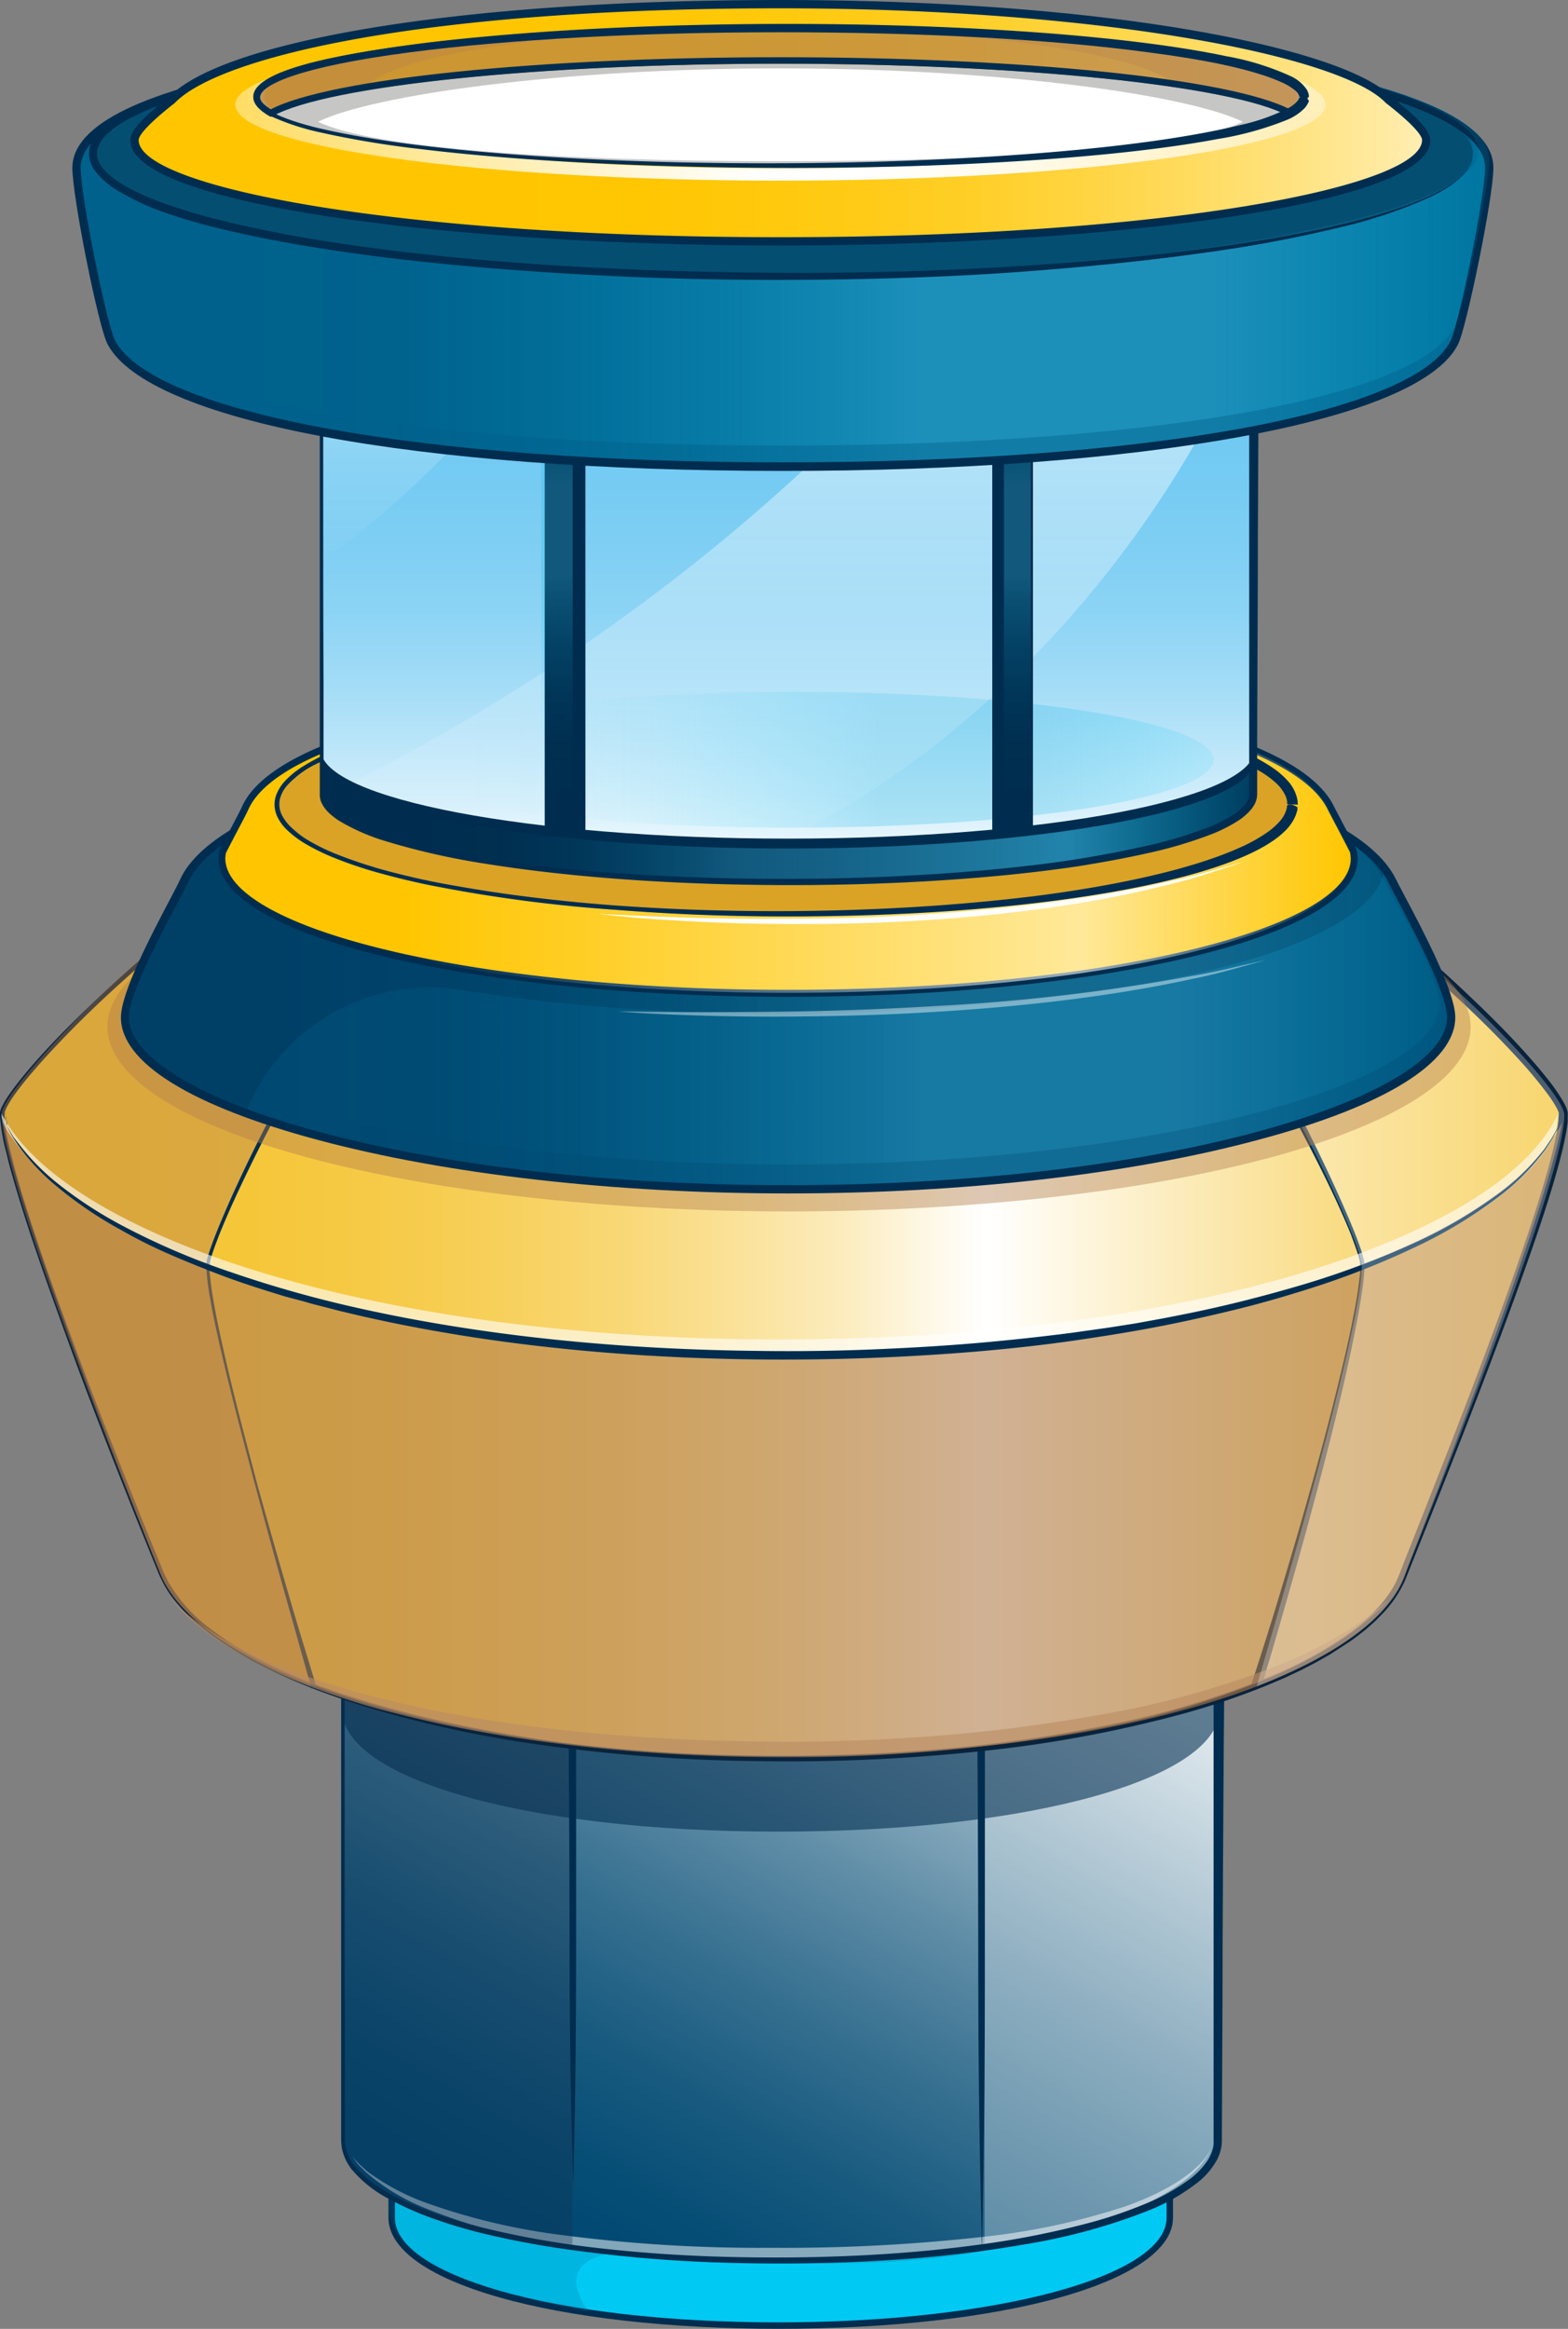
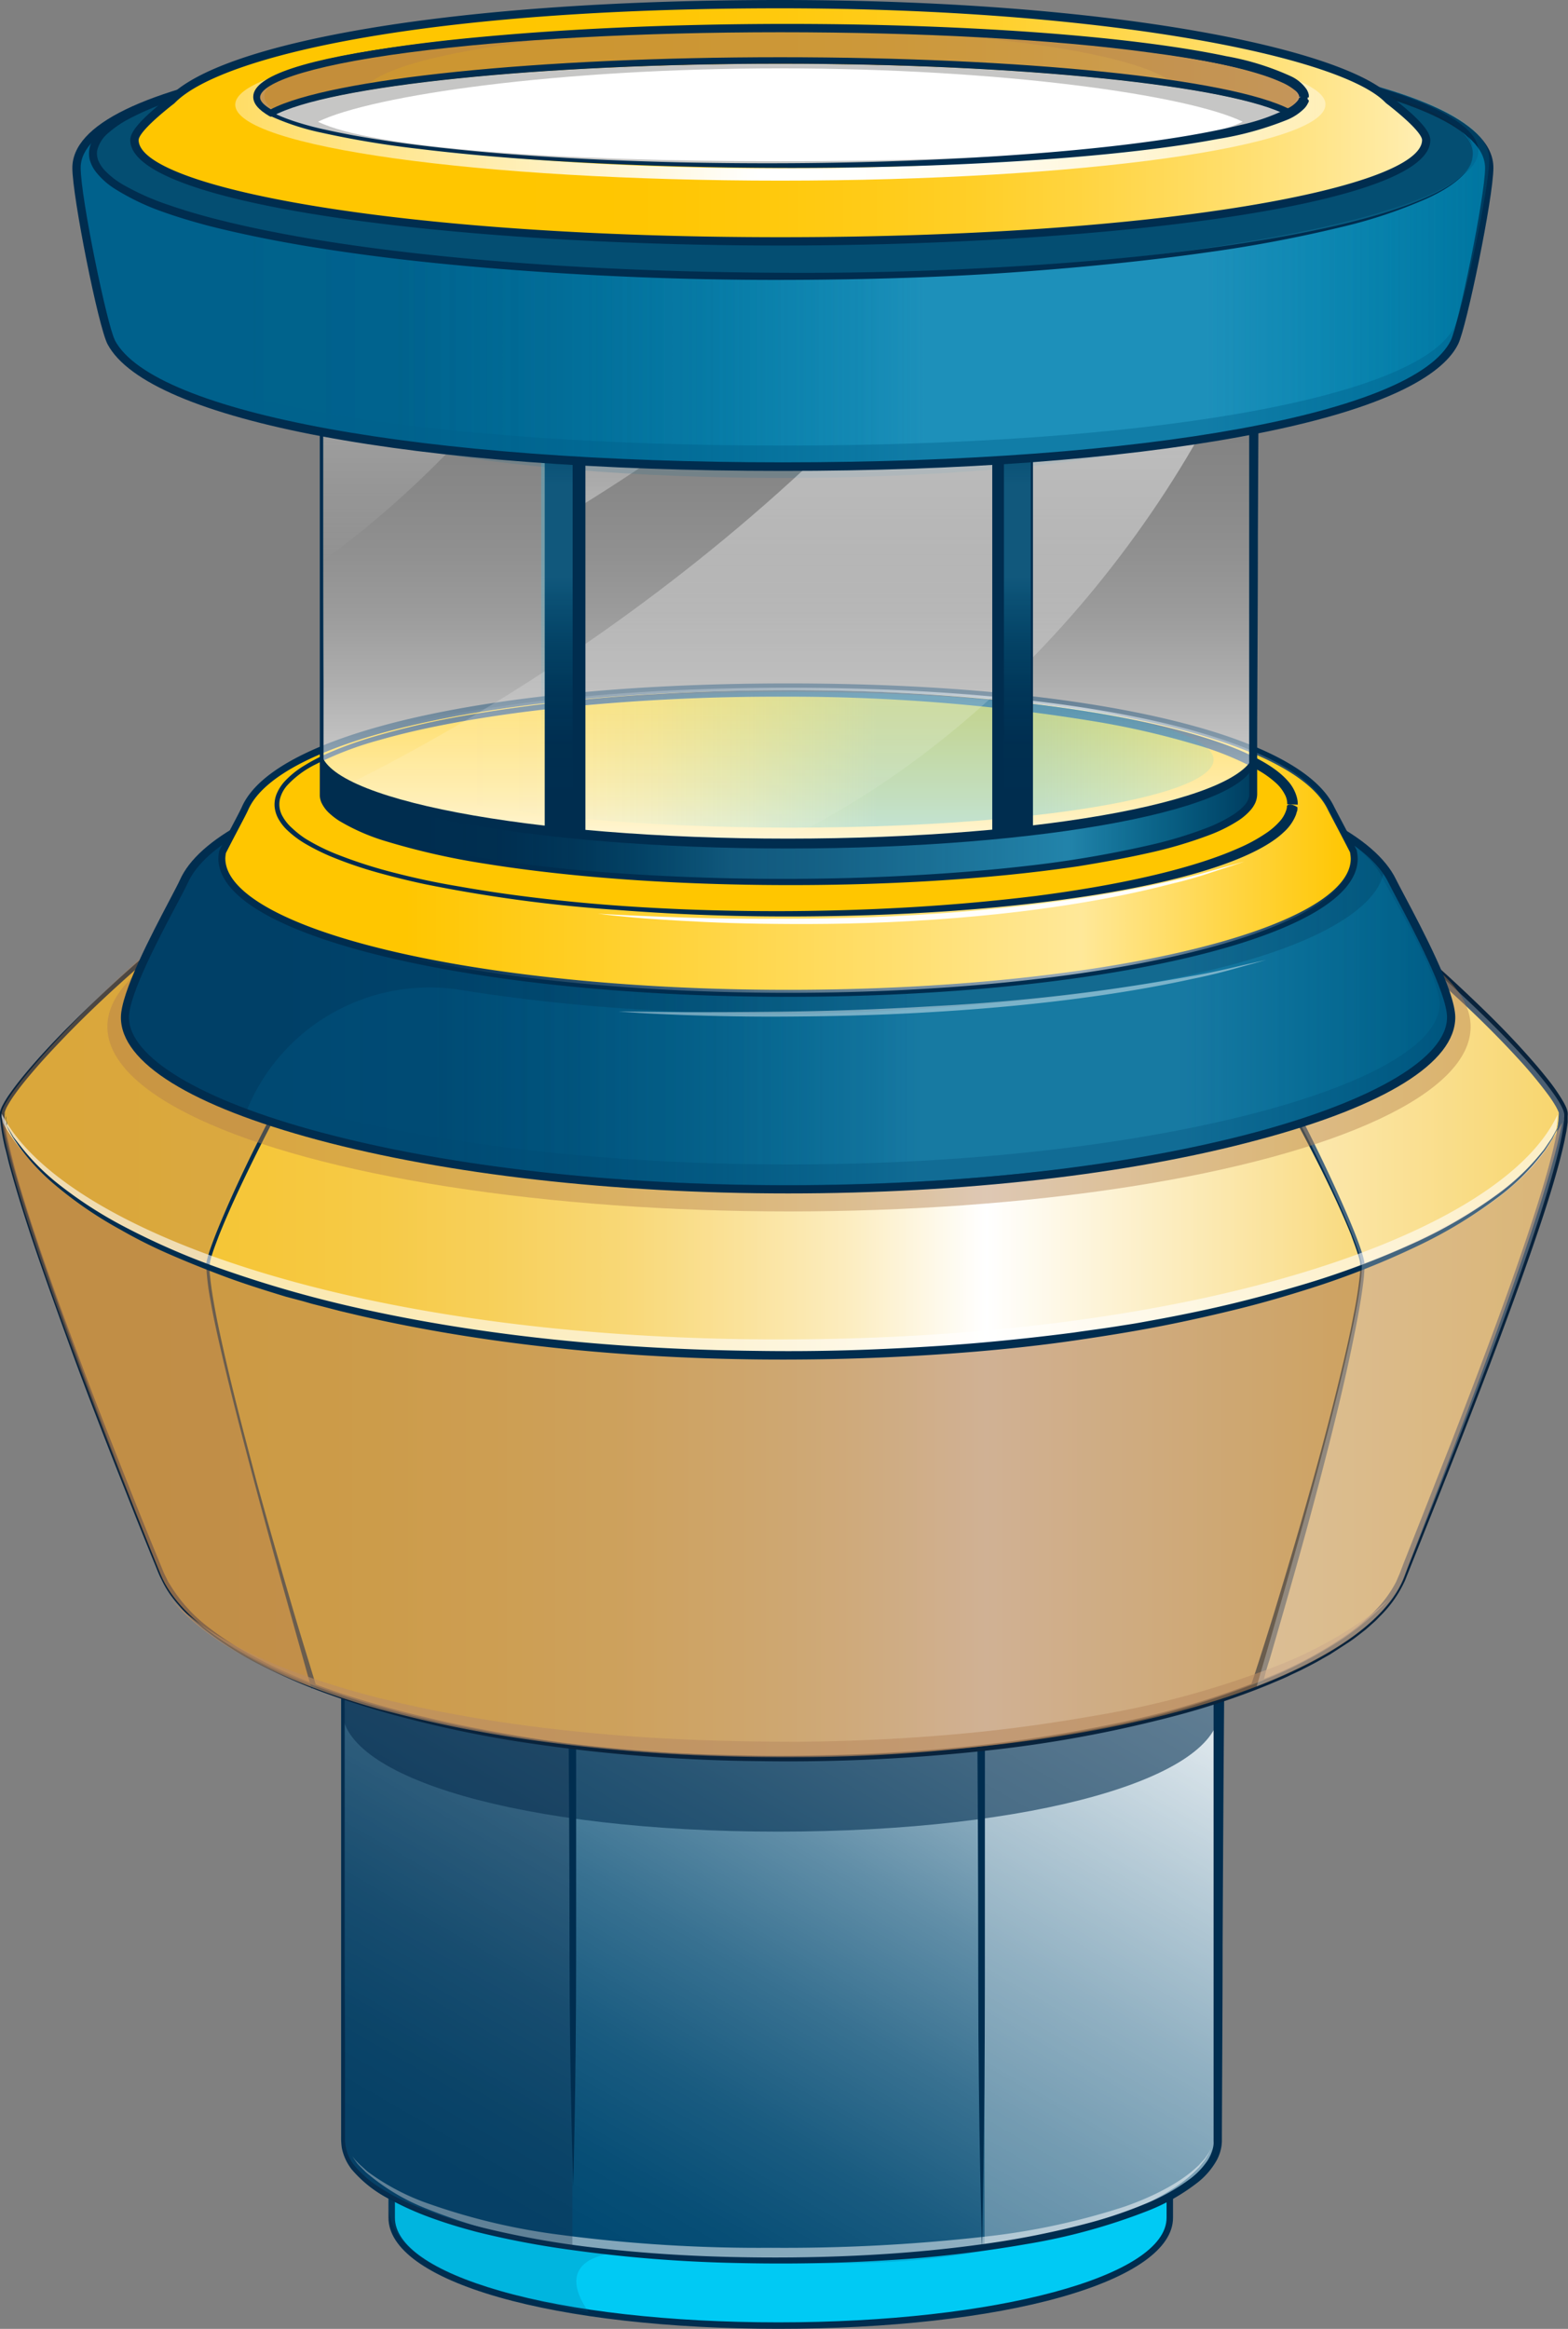
<svg xmlns="http://www.w3.org/2000/svg" xmlns:xlink="http://www.w3.org/1999/xlink" viewBox="0 0 243.15 361.01" preserveAspectRatio="xMidYMid meet">
  <rect x="0" y="0" width="243.15" height="361.01" fill="#808080" stroke="none" />
  <defs>
    <linearGradient id="Unbenannter_Verlauf_7" data-name="Unbenannter Verlauf 7" x1="121.4" y1="23.11" x2="121.4" y2="79.49" gradientUnits="userSpaceOnUse">
      <stop offset="0.41" stop-color="#fff" stop-opacity="0" />
      <stop offset="0.51" stop-color="#fff" stop-opacity="0.15" />
      <stop offset="0.74" stop-color="#fff" stop-opacity="0.53" />
      <stop offset="1" stop-color="#fff" />
    </linearGradient>
    <linearGradient id="Unbenannter_Verlauf_36" data-name="Unbenannter Verlauf 36" x1="85.37" y1="355.08" x2="156.71" y2="231.51" gradientUnits="userSpaceOnUse">
      <stop offset="0.06" stop-color="#fff" stop-opacity="0" />
      <stop offset="0.15" stop-color="#fff" stop-opacity="0.03" />
      <stop offset="0.27" stop-color="#fff" stop-opacity="0.1" />
      <stop offset="0.41" stop-color="#fff" stop-opacity="0.22" />
      <stop offset="0.56" stop-color="#fff" stop-opacity="0.38" />
      <stop offset="0.73" stop-color="#fff" stop-opacity="0.6" />
      <stop offset="0.91" stop-color="#fff" stop-opacity="0.85" />
      <stop offset="1" stop-color="#fff" />
    </linearGradient>
    <linearGradient id="Unbenannter_Verlauf_33" data-name="Unbenannter Verlauf 33" x1="0.24" y1="205.76" x2="242.56" y2="205.76" gradientUnits="userSpaceOnUse">
      <stop offset="0" stop-color="#fff" stop-opacity="0" />
      <stop offset="0.09" stop-color="#fff" stop-opacity="0.01" />
      <stop offset="0.17" stop-color="#fff" stop-opacity="0.06" />
      <stop offset="0.25" stop-color="#fff" stop-opacity="0.13" />
      <stop offset="0.32" stop-color="#fff" stop-opacity="0.22" />
      <stop offset="0.4" stop-color="#fff" stop-opacity="0.35" />
      <stop offset="0.47" stop-color="#fff" stop-opacity="0.51" />
      <stop offset="0.54" stop-color="#fff" stop-opacity="0.69" />
      <stop offset="0.6" stop-color="#fff" stop-opacity="0.9" />
      <stop offset="0.63" stop-color="#fff" />
      <stop offset="1" stop-color="#fff" stop-opacity="0.04" />
    </linearGradient>
    <linearGradient id="Unbenannter_Verlauf_3" data-name="Unbenannter Verlauf 3" x1="19.39" y1="148.97" x2="225.04" y2="148.97" gradientUnits="userSpaceOnUse">
      <stop offset="0.1" stop-color="#00caf4" stop-opacity="0" />
      <stop offset="0.23" stop-color="#03c9f3" stop-opacity="0.01" />
      <stop offset="0.34" stop-color="#0cc7f1" stop-opacity="0.06" />
      <stop offset="0.45" stop-color="#1ac4ee" stop-opacity="0.14" />
      <stop offset="0.56" stop-color="#2fbfe9" stop-opacity="0.25" />
      <stop offset="0.6" stop-color="#39bde7" stop-opacity="0.3" />
      <stop offset="0.8" stop-color="#39bde7" stop-opacity="0.3" />
      <stop offset="1" stop-color="#00caf4" stop-opacity="0.1" />
    </linearGradient>
    <linearGradient id="Unbenannter_Verlauf_3-2" x1="21.22" y1="147.75" x2="223.21" y2="147.75" xlink:href="#Unbenannter_Verlauf_3" />
    <linearGradient id="Unbenannter_Verlauf_29" data-name="Unbenannter Verlauf 29" x1="34.86" y1="130.26" x2="209.57" y2="130.26" gradientUnits="userSpaceOnUse">
      <stop offset="0.16" stop-color="#fff" stop-opacity="0" />
      <stop offset="0.32" stop-color="#fff" stop-opacity="0.15" />
      <stop offset="0.69" stop-color="#fff" stop-opacity="0.53" />
      <stop offset="0.76" stop-color="#fff" stop-opacity="0.6" />
      <stop offset="1" stop-color="#fff" stop-opacity="0" />
    </linearGradient>
    <linearGradient id="Unbenannter_Verlauf_8" data-name="Unbenannter Verlauf 8" x1="122.15" y1="18.32" x2="122.15" y2="136.94" gradientUnits="userSpaceOnUse">
      <stop offset="0.28" stop-color="#fff" stop-opacity="0" />
      <stop offset="0.39" stop-color="#fff" stop-opacity="0.01" />
      <stop offset="0.48" stop-color="#fff" stop-opacity="0.06" />
      <stop offset="0.57" stop-color="#fff" stop-opacity="0.13" />
      <stop offset="0.65" stop-color="#fff" stop-opacity="0.22" />
      <stop offset="0.73" stop-color="#fff" stop-opacity="0.35" />
      <stop offset="0.81" stop-color="#fff" stop-opacity="0.51" />
      <stop offset="0.89" stop-color="#fff" stop-opacity="0.69" />
      <stop offset="0.97" stop-color="#fff" stop-opacity="0.9" />
      <stop offset="1" stop-color="#fff" />
    </linearGradient>
    <linearGradient id="Unbenannter_Verlauf_3-3" x1="57.47" y1="117.77" x2="188.2" y2="117.77" xlink:href="#Unbenannter_Verlauf_3" />
    <linearGradient id="Unbenannter_Verlauf_2" data-name="Unbenannter Verlauf 2" x1="122.18" y1="136.55" x2="122.18" y2="21.32" gradientUnits="userSpaceOnUse">
      <stop offset="0" stop-color="#fff" stop-opacity="0" />
      <stop offset="0.17" stop-color="#fff" stop-opacity="0.15" />
      <stop offset="0.55" stop-color="#fff" stop-opacity="0.53" />
      <stop offset="1" stop-color="#fff" />
    </linearGradient>
    <linearGradient id="Unbenannter_Verlauf_2-2" x1="76.58" y1="87.19" x2="76.58" y2="18.78" xlink:href="#Unbenannter_Verlauf_2" />
    <linearGradient id="Unbenannter_Verlauf_3-4" x1="157.76" y1="131.26" x2="157.76" y2="61.22" xlink:href="#Unbenannter_Verlauf_3" />
    <linearGradient id="Unbenannter_Verlauf_3-5" x1="86.36" y1="131.26" x2="86.36" y2="61.22" xlink:href="#Unbenannter_Verlauf_3" />
    <linearGradient id="Unbenannter_Verlauf_4" data-name="Unbenannter Verlauf 4" x1="49.74" y1="127.33" x2="194.55" y2="127.33" gradientUnits="userSpaceOnUse">
      <stop offset="0.1" stop-color="#00caf4" stop-opacity="0" />
      <stop offset="0.19" stop-color="#03c9f3" stop-opacity="0.01" />
      <stop offset="0.27" stop-color="#0cc7f1" stop-opacity="0.06" />
      <stop offset="0.34" stop-color="#1ac4ee" stop-opacity="0.14" />
      <stop offset="0.41" stop-color="#2fbfe9" stop-opacity="0.25" />
      <stop offset="0.44" stop-color="#39bde7" stop-opacity="0.3" />
      <stop offset="0.55" stop-color="#39bde7" stop-opacity="0.37" />
      <stop offset="0.75" stop-color="#39bde7" stop-opacity="0.55" />
      <stop offset="0.8" stop-color="#39bde7" stop-opacity="0.6" />
      <stop offset="1" stop-color="#00caf4" stop-opacity="0.1" />
    </linearGradient>
    <linearGradient id="Unbenannter_Verlauf_3-6" x1="11.87" y1="41.82" x2="230.94" y2="41.82" xlink:href="#Unbenannter_Verlauf_3" />
    <linearGradient id="Unbenannter_Verlauf_3-7" x1="11.87" y1="39.91" x2="230.94" y2="39.91" xlink:href="#Unbenannter_Verlauf_3" />
    <linearGradient id="Unbenannter_Verlauf_8-2" x1="20.86" y1="19.03" x2="221.16" y2="19.03" xlink:href="#Unbenannter_Verlauf_8" />
    <linearGradient id="Unbenannter_Verlauf_10" data-name="Unbenannter Verlauf 10" x1="36.48" y1="19.08" x2="205.57" y2="19.08" gradientUnits="userSpaceOnUse">
      <stop offset="0" stop-color="#fff" stop-opacity="0.4" />
      <stop offset="0.21" stop-color="#fff" stop-opacity="0.65" />
      <stop offset="0.48" stop-color="#fff" />
      <stop offset="0.58" stop-color="#fff" stop-opacity="0.99" />
      <stop offset="0.66" stop-color="#fff" stop-opacity="0.94" />
      <stop offset="0.74" stop-color="#fff" stop-opacity="0.87" />
      <stop offset="0.82" stop-color="#fff" stop-opacity="0.78" />
      <stop offset="0.89" stop-color="#fff" stop-opacity="0.65" />
      <stop offset="0.96" stop-color="#fff" stop-opacity="0.49" />
      <stop offset="1" stop-color="#fff" stop-opacity="0.4" />
    </linearGradient>
  </defs>
  <title>Asset 6</title>
  <g style="isolation: isolate">
    <g id="Layer_2" data-name="Layer 2">
      <g id="Ebene_2" data-name="Ebene 2">
        <g>
          <path d="M88.31,36.3V79.49c22.43-13.69,46.74-32.27,66.18-56.38-25,.17-46.54,2.88-57.82,6.81Q92.53,33.24,88.31,36.3Z" opacity="0.35" fill="url(#Unbenannter_Verlauf_7)" />
          <path d="M202.77,30.91c0-8.56-36.43-15.51-81.37-15.51S40,22.35,40,30.91V58.58c0,8.56,36.43,15.51,81.36,15.51s81.37-7,81.37-15.51Z" fill="#00618c" opacity="0.16" style="mix-blend-mode: multiply" />
          <g>
            <path d="M32.12,141a7.7,7.7,0,0,0-.68.93,6.19,6.19,0,0,0-1.06,3.37,8,8,0,0,0,2.84,5.53A30.88,30.88,0,0,0,41.38,156c6.91,3.15,16.48,5.88,28.79,8a302.76,302.76,0,0,0,45.45,4,337,337,0,0,0,47.2-2.34c13.36-1.67,24.34-4.05,32.81-6.86a61.13,61.13,0,0,0,10.72-4.6,18.73,18.73,0,0,0,6.29-5.22,7.47,7.47,0,0,0,1.16-2.52,6.13,6.13,0,0,0,.07-2,5.87,5.87,0,0,0-.48-1.62c-.07-.21.12-.3.33-.34a1.88,1.88,0,0,1,.44,0,5.46,5.46,0,0,1,.24.61,6.49,6.49,0,0,1,.35,1.9,13.19,13.19,0,0,1-.13,1.41c-.05.25-.14.5-.22.77a3.76,3.76,0,0,1-.32.82,11.4,11.4,0,0,1-2.42,3.24,32.25,32.25,0,0,1-9.11,5.53,90.53,90.53,0,0,1-13,4.33c-19.31,5.07-45.58,7.39-70.69,7.28S68.57,165.54,50.44,160a69.07,69.07,0,0,1-12-4.77,31,31,0,0,1-4.57-2.93,14.91,14.91,0,0,1-3.17-3.44,7.78,7.78,0,0,1-1.11-3.69,6.65,6.65,0,0,1,.63-2.79,9.44,9.44,0,0,1,.9-1.52c.23-.32.36-.47.36-.47Z" fill="#1d4563" />
            <g>
              <path d="M181.4,274.48c0-9.23-25.23-16.72-60.68-16.72s-60,7.49-60,16.72v69.31c0,9.23,24.53,16.72,60,16.72S181.4,353,181.4,343.79Z" fill="#00caf4" />
              <path d="M120.72,361c-16.93,0-32.35-1.74-43.42-4.91s-17.06-7.53-17.06-12.31V274.48c0-4.78,6.06-9.15,17.06-12.31s26.49-4.91,43.42-4.91,32.52,1.74,43.77,4.91,17.41,7.54,17.41,12.31v69.31c0,4.77-6.18,9.14-17.41,12.31S137.69,361,120.72,361Zm0-102.75c-16.84,0-32.16,1.73-43.15,4.88-10.53,3-16.33,7.05-16.33,11.34v69.31c0,4.29,5.8,8.32,16.33,11.34,11,3.15,26.31,4.88,43.15,4.88,33.75,0,60.18-7.13,60.18-16.22V274.48C180.9,265.39,154.47,258.26,120.72,258.26Z" fill="#002d4f" />
              <path d="M90.14,266.23s-15.22,3.23-30.08,6.47c0,28.19.15,67.3.15,68.54,0,9.28,11.81,13.18,31.09,17.2-5.49-7.83,1.72-9.88,8.93-9.27,19.83,1.67,60.22,6.31,80.42-13.41l.07,1.34h0V287.89Z" fill="#00618c" opacity="0.2" style="mix-blend-mode: multiply" />
              <path d="M189.08,254.7c0-10.42-28.44-18.86-68.4-18.86s-67.62,8.44-67.62,18.86v77.13c0,10.42,27.66,18.86,67.62,18.86s68.4-8.44,68.4-18.86Z" fill="#004972" />
              <path d="M189.08,254.7c0-10.42-28.44-18.86-68.4-18.86s-67.62,8.44-67.62,18.86v77.13c0,10.42,27.66,18.86,67.62,18.86s68.4-8.44,68.4-18.86Z" fill="url(#Unbenannter_Verlauf_36)" style="mix-blend-mode: overlay" />
              <g opacity="0.51" style="mix-blend-mode: overlay">
                <path d="M119.33,350.19a206.67,206.67,0,0,1-32.95-2.36,88.86,88.86,0,0,1-20.26-5.46,32.53,32.53,0,0,1-9.43-5.69c-.4-.4-.74-.74-1-1s-.47-.57-.62-.77l-.32-.48-.08-.16.1.15.37.46.71.72c.31.27.67.6,1.11,1a35.62,35.62,0,0,0,9.75,5.09,98.46,98.46,0,0,0,20.25,4.75,235.24,235.24,0,0,0,32.59,2,277.63,277.63,0,0,0,33.29-1.74A107.12,107.12,0,0,0,174.56,342c5.38-1.91,8.89-4.12,10.82-5.89l.36-.32a3.11,3.11,0,0,0,.31-.32l.53-.58a4.36,4.36,0,0,0,.41-.51l.31-.44a6.62,6.62,0,0,0,.36-.6l.11-.2-.09.21a6.84,6.84,0,0,1-.31.63l-.28.46a5.9,5.9,0,0,1-.37.55l-.5.62-.28.35-.34.34c-1.84,1.92-5.29,4.37-10.69,6.53a97.25,97.25,0,0,1-21.9,5.32A243.23,243.23,0,0,1,119.33,350.19Z" fill="#fff" />
              </g>
              <path d="M152.67,237.9V348.63c22.3-3.12,36.41-9.47,36.41-16.8V254.7C189.08,247.36,175,241,152.67,237.9Z" fill="#fff" opacity="0.3" style="mix-blend-mode: overlay" />
              <path d="M189.91,254.7s-.16,13.63-.32,47.08c0,8.36-.07,18-.11,28.9v1a6.75,6.75,0,0,1-.08,1.09,6.88,6.88,0,0,1-.72,2.1,11.62,11.62,0,0,1-2.85,3.36,30.85,30.85,0,0,1-7.84,4.48,93,93,0,0,1-18.83,5.16,191.16,191.16,0,0,1-21.52,2.5q-11.35.72-23.86.42a217.34,217.34,0,0,1-26.07-2.14A135.41,135.41,0,0,1,74,346c-2.31-.61-4.62-1.29-6.91-2.12a46.73,46.73,0,0,1-6.74-3,19,19,0,0,1-5.81-4.59A7.88,7.88,0,0,1,53,332.92a11.54,11.54,0,0,1-.1-1.84V315.13q0-13.9,0-26.87t0-25v-5.95c0-1,0-1.94,0-2.94a5.89,5.89,0,0,1,.25-1.5,7,7,0,0,1,.58-1.38,10.28,10.28,0,0,1,1.77-2.35,16.88,16.88,0,0,1,2.2-1.87,31.17,31.17,0,0,1,4.89-2.83,65.84,65.84,0,0,1,10.24-3.68c3.42-.95,6.81-1.68,10.15-2.3a187.69,187.69,0,0,1,19.23-2.41c6.13-.46,12-.66,17.5-.71s10.76.08,15.67.33a192.37,192.37,0,0,1,25.65,2.89,87.22,87.22,0,0,1,17.84,5.09,33.79,33.79,0,0,1,5.84,3.13,15.44,15.44,0,0,1,3.62,3.32,8.31,8.31,0,0,1,1.45,2.83,5.25,5.25,0,0,1,.2,1.22c0,.6-.42.58-.82.45a5.39,5.39,0,0,1-.79-.32s0-.1,0-.29a2.15,2.15,0,0,0-.06-.37,3.39,3.39,0,0,0-.13-.5,7.86,7.86,0,0,0-1.91-3,20.41,20.41,0,0,0-5-3.61,48.32,48.32,0,0,0-7.82-3.33,121.53,121.53,0,0,0-22.52-4.92,232.6,232.6,0,0,0-29.72-1.9c-5.45,0-11.11.1-16.93.46s-11.83.95-17.93,1.9A108.07,108.07,0,0,0,67.86,243a43.58,43.58,0,0,0-8.77,4.06,17,17,0,0,0-3.72,3.07,7.14,7.14,0,0,0-1.92,4.23c0,13.33,0,27,0,40.82,0,6.9,0,13.83.05,20.75l0,10.38c0,1.72,0,3.45,0,5.18a6.5,6.5,0,0,0,1.64,4.41A16.13,16.13,0,0,0,59,339.17a32.93,32.93,0,0,0,4.47,2.38,66.53,66.53,0,0,0,9.64,3.33,140.21,140.21,0,0,0,20,3.64c6.71.76,13.4,1.18,20,1.34s13.17.1,19.59-.2,12.74-.84,18.86-1.67a135.15,135.15,0,0,0,17.74-3.52,68.84,68.84,0,0,0,8.17-2.79,30.75,30.75,0,0,0,7.18-4,11.78,11.78,0,0,0,2.63-2.8,6.48,6.48,0,0,0,.74-1.64,4.22,4.22,0,0,0,.17-.86,3,3,0,0,0,0-.43c0-.14,0-.33,0-.49v-7.9c0-41.3,0-68.83,0-68.83Z" fill="#002d4f" />
              <path d="M189.08,209.33c0-10.41-28.44-18.85-68.4-18.85s-67.62,8.44-67.62,18.85v55.74c0,10.42,27.66,18.86,67.62,18.86s68.4-8.44,68.4-18.86Z" fill="#002d4f" opacity="0.58" style="mix-blend-mode: multiply" />
              <path d="M88.76,237.91c-22,3.12-35.7,9.46-35.7,16.79v77.13c0,7.32,13.68,13.67,35.7,16.79Z" fill="#162f4c" opacity="0.31" style="mix-blend-mode: multiply" />
              <g style="mix-blend-mode: multiply">
                <path d="M152.73,270.48h-1.16s.13,18,.13,36.7c0,21.84.58,41.31.58,41.31s.44-18,.44-41.31C152.72,288.51,152.73,270.55,152.73,270.48Z" fill="#002d4f" />
              </g>
              <g style="mix-blend-mode: multiply">
                <path d="M89.34,271H88.19s.13,15.72.13,32c0,19.06.57,36,.57,36s.45-15.69.45-36.05Z" fill="#002d4f" />
              </g>
            </g>
            <g>
              <path d="M211,140.92v3c0,11.45-39.75,20.74-88.8,20.74s-88.8-9.29-88.8-20.74v-4.25C13.42,155,.24,169.91.24,172.72c0,11,22.79,66.82,24.7,71.4,6.13,14.72,43.19,28.73,96.46,28.73s91-13.65,96.46-28.73c1.68-4.67,24.7-60.43,24.7-71.4C242.56,170,230.1,155.77,211,140.92Z" fill="#f5c32e" />
              <path d="M210.38,140.43a10.17,10.17,0,0,1,.63,2.94c0,.07,0,.14,0,.21s0,.22,0,.34c0,11.45-39.75,20.74-88.8,20.74s-88.8-9.29-88.8-20.74c0-.09,0-.18,0-.27s0-.18,0-.28a14.71,14.71,0,0,1,1.3-4.69C14,154.32.24,169.85.24,172.72c0,11,22.79,66.82,24.7,71.4,6.13,14.72,43.19,28.73,96.46,28.73s91-13.65,96.46-28.73c1.68-4.67,24.7-60.43,24.7-71.4C242.56,170,229.82,155.45,210.38,140.43Z" fill="#f5c32e" />
              <g style="mix-blend-mode: overlay">
                <path d="M210.38,140.43a10.17,10.17,0,0,1,.63,2.94c0,.07,0,.14,0,.21s0,.22,0,.34c0,11.45-39.75,20.74-88.8,20.74s-88.8-9.29-88.8-20.74c0-.09,0-.18,0-.27s0-.18,0-.28a14.71,14.71,0,0,1,1.3-4.69C14,154.32.24,169.85.24,172.72c0,11,22.79,66.82,24.7,71.4,6.13,14.72,43.19,28.73,96.46,28.73s91-13.65,96.46-28.73c1.68-4.67,24.7-60.43,24.7-71.4C242.56,170,229.82,155.45,210.38,140.43Z" fill="url(#Unbenannter_Verlauf_33)" />
              </g>
              <path d="M210.89,139.77l.74.59c.5.4,1.25,1,2.27,1.82,2,1.65,5.13,4.18,9.25,7.86,2.06,1.84,4.37,4,6.9,6.45s5.29,5.28,8.14,8.59c.71.83,1.42,1.7,2.13,2.6a28.51,28.51,0,0,1,2,2.93,9.52,9.52,0,0,1,.45.84,3.74,3.74,0,0,1,.33,1,2.5,2.5,0,0,1,0,.54l0,.48c0,.16,0,.33,0,.48l-.06.48-.14.95-.19.94c-.11.63-.27,1.26-.41,1.9-1.24,5.07-3,10.42-5,16.16-4,11.46-9,24.46-14.86,39.19L217.88,245a18.42,18.42,0,0,1-3.69,5.35c-.39.38-.75.8-1.17,1.16l-1.24,1.1c-.88.68-1.74,1.39-2.68,2s-1.88,1.23-2.84,1.84c-.49.29-1,.56-1.49.85l-.75.42-.76.4-1.54.79-1.58.74c-1,.51-2.14.95-3.22,1.42a117.13,117.13,0,0,1-13.77,4.67,197.06,197.06,0,0,1-30.86,5.7A282.69,282.69,0,0,1,117.73,273,258.7,258.7,0,0,1,80,269.91a178.49,178.49,0,0,1-19.78-4.31c-3.32-.93-6.65-2-10-3.22a89.41,89.41,0,0,1-9.78-4.27,53.75,53.75,0,0,1-8.76-5.53c-.35-.26-.66-.56-1-.83s-.66-.55-1-.85c-.6-.61-1.24-1.19-1.78-1.85a21.9,21.9,0,0,1-1.6-2,16.77,16.77,0,0,1-1.27-2.22c-.4-.76-.68-1.55-1-2.32s-.64-1.55-.95-2.33l-1.87-4.62-3.63-9.17c-2.37-6.06-4.67-12-6.85-18S6.49,196.7,4.58,190.92c-.94-2.89-1.85-5.77-2.66-8.64-.2-.72-.41-1.44-.59-2.16S1,178.68.8,178a30.84,30.84,0,0,1-.75-4.38L0,173l0-.28c0-.11,0-.21,0-.32a4.5,4.5,0,0,1,.42-1.08,15.6,15.6,0,0,1,1.17-1.88c.84-1.19,1.75-2.32,2.68-3.43,1.86-2.2,3.81-4.28,5.79-6.3,4-4,8-7.78,12.13-11.33q3.09-2.67,6.19-5.16c1-.84,2.06-1.66,3.1-2.47l1.83-1.41,1-.81.53-.4.27-.2.13-.1,0,0c-.26.67-.54,1.37-.8,2.06-.13.34-.24.68-.35,1l-.15.48-.09.36a7.44,7.44,0,0,0-.24,1.45,2.08,2.08,0,0,0,0,.35.54.54,0,0,1,0,.25.61.61,0,0,0,0,.14,5.88,5.88,0,0,0,.07.71,6,6,0,0,0,1.17,2.6,11.41,11.41,0,0,0,2,2.08,26.48,26.48,0,0,0,5,3.08,51.58,51.58,0,0,0,5.33,2.26,100.62,100.62,0,0,0,10.85,3.22c3.61.87,7.19,1.59,10.72,2.2,7.06,1.23,13.93,2.06,20.56,2.66s13,1,19.15,1.17c12.27.41,23.52.19,33.72-.38s19.35-1.55,27.42-2.78a168.24,168.24,0,0,0,20.94-4.41,59,59,0,0,0,14.07-5.7,16.07,16.07,0,0,0,4-3.26,5.69,5.69,0,0,0,1.45-3.08,3.21,3.21,0,0,0,0-.62,2.69,2.69,0,0,1,0-.38,2.11,2.11,0,0,0,0-.25,6.15,6.15,0,0,0-.15-.91c-.11-.52-.21-.81-.22-.88-.17-.69.21-.83.64-.77a3,3,0,0,1,.92.31s.11.34.26,1a6.93,6.93,0,0,1,.19,1.38,1.77,1.77,0,0,1,0,.23v.14a3.76,3.76,0,0,1,0,.48,4.73,4.73,0,0,1,0,.52l-.09.54a7.17,7.17,0,0,1-1,2.25,11.08,11.08,0,0,1-1.85,2.15,24.81,24.81,0,0,1-5.69,3.73,59.45,59.45,0,0,1-7.77,3.13c-2.9,1-6.09,1.85-9.55,2.67a206.74,206.74,0,0,1-23.78,4c-8.87,1-18.64,1.71-29.15,2s-21.75.13-33.56-.61c-5.9-.38-12-.91-18.1-1.67S68.82,161,62.5,159.7c-3.16-.68-6.33-1.44-9.49-2.36A78.17,78.17,0,0,1,43.63,154a38.23,38.23,0,0,1-4.5-2.31,18.4,18.4,0,0,1-4-3.18,8.77,8.77,0,0,1-1.5-2.19,5.3,5.3,0,0,1-.54-2.66,1.76,1.76,0,0,0,0-.28c0-.11,0-.23,0-.35s.05-.45.09-.67.08-.44.14-.65l.08-.32.08-.26a13.68,13.68,0,0,1,.46-1.32l0-.06-.06,0-.1.08-.22.17-.43.32-1.24,1c-1.05.82-2.1,1.65-3.14,2.49-2.09,1.69-4.17,3.41-6.23,5.19-4.1,3.55-8.15,7.28-12,11.23-1.93,2-3.83,4-5.63,6.13-.9,1.06-1.78,2.14-2.58,3.27a18.29,18.29,0,0,0-1.12,1.74,5,5,0,0,0-.41.89l-.07.22,0,.19c0,.14,0,.33,0,.49,0,.68.14,1.37.23,2.06s.25,1.37.41,2c.3,1.38.65,2.74,1,4.1.75,2.73,1.59,5.44,2.47,8.15,1.76,5.41,3.68,10.81,5.66,16.19s4,10.77,6.11,16.14,4.22,10.73,6.38,16.07l1.64,4,.82,2,.46.93a4.09,4.09,0,0,0,.23.47l.28.44A24,24,0,0,0,32,252a48,48,0,0,0,6.15,4.1,70.87,70.87,0,0,0,6.64,3.32c4.53,2,18.13,7.38,42.93,10.78,4.86.6,9.72,1.05,14.56,1.38s9.68.48,14.48.56,9.57,0,14.31-.14,9.43-.44,14.08-.82a225.79,225.79,0,0,0,27.17-3.88,133.16,133.16,0,0,0,25.06-7.61,61.87,61.87,0,0,0,11-5.95c.42-.3.85-.57,1.25-.89l1.19-.94c.39-.32.76-.66,1.14-1,.18-.17.38-.33.55-.51l.52-.53a18.3,18.3,0,0,0,3.47-4.67l.56-1.3.54-1.42,1.1-2.79,2.17-5.48q2.13-5.43,4.19-10.65c2.71-7,5.26-13.68,7.59-20.08s4.46-12.5,6.24-18.29c.89-2.9,1.69-5.72,2.28-8.45l.2-1c.06-.34.12-.67.16-1s.1-.67.13-1l.06-1a.58.58,0,0,1,0-.1s0-.11,0-.16-.1-.24-.15-.37a7.94,7.94,0,0,0-.43-.81,18.57,18.57,0,0,0-1.07-1.6,67.43,67.43,0,0,0-4.78-5.73c-1.62-1.77-3.22-3.41-4.76-4.94-3.08-3.06-6-5.69-8.48-7.93s-4.73-4.09-6.53-5.57-3.2-2.59-4.15-3.34l-1.44-1.12Z" fill="#09233c" />
              <g>
                <g opacity="0.4" style="mix-blend-mode: multiply">
                  <path d="M51.77,156.54c-11.5-3.5-18.36-7.87-18.36-12.62,0-1.09,1.3-4.43-.09-3.9C25.9,142.87.24,168.53.24,172.72c0,11,22.79,66.82,24.7,71.4,2.63,6.32,11,12.5,23.84,17.51-4.71-15.91-16.37-56.36-16.37-65.54C32.41,193.61,39.93,176.28,51.77,156.54Z" fill="#b17d4e" />
                </g>
                <path d="M52.07,156.73l-1.43,2.32c-1,1.61-2.47,4.12-4.5,7.74s-4.6,8.35-7.57,14.46c-1.48,3.06-3.09,6.46-4.63,10.3-.37,1-.75,1.94-1.08,3a7.12,7.12,0,0,0-.35,1.57l0,.82c0,.28,0,.56.06.84.21,2.24.65,4.57,1.12,7,1,4.82,2.07,9.29,3.12,13.45s2.08,8,3,11.53c1.94,7.07,3.64,12.92,5,17.6s2.44,8.16,3.16,10.5c.35,1.17.62,2.05.81,2.65l.28.94c0,.26-.78.23-.78.23s-2-7.13-4.93-17.56c-1.44-5.22-3.1-11.27-4.79-17.67s-3.44-13.17-4.92-19.85c-.36-1.67-.72-3.35-1-5a39.18,39.18,0,0,1-.64-5.08v-.32c0-.12,0-.25,0-.36s.08-.45.13-.65c.11-.43.23-.83.36-1.23.27-.8.56-1.58.86-2.36.6-1.54,1.23-3,1.88-4.52,2.58-5.87,5.28-11.23,7.66-15.77s4.5-8.27,6-10.86,2.38-4.06,2.38-4.06Z" fill="#002d4f" />
                <path d="M193.94,261.39s1.1-3.19,3.55-11.09c1.21-4,2.76-9.07,4.62-15.58s4.06-14.4,6.3-23.92c.56-2.39,1.07-4.7,1.5-7a61.13,61.13,0,0,0,1-6.53c0-.27,0-.53,0-.79v-.39a2,2,0,0,0,0-.35,9.67,9.67,0,0,0-.39-1.47c-.31-1-.68-1.91-1-2.83-.74-1.83-1.51-3.56-2.27-5.22-3.07-6.61-6-11.94-8.31-16.17s-4.25-7.32-5.52-9.39l-1.45-2.35c-.32-.52-.49-.8-.5-.84-.05-.26,1.4-.83,1.4-.83l2.46,4.41c1.54,2.8,3.71,6.8,6.16,11.61s5.21,10.42,7.79,16.5c.64,1.53,1.27,3.08,1.81,4.7.13.41.26.81.36,1.24.06.22.1.44.14.67a5.41,5.41,0,0,1,0,.69c0,.44-.05.87-.08,1.3s-.09.86-.14,1.29c-.44,3.41-1.13,6.78-1.82,10.12-1.4,6.67-3.06,13.28-4.67,19.46s-3.2,11.91-4.6,16.82-2.58,9-3.42,11.86a32.29,32.29,0,0,0-1,3.64Z" fill="#002d4f" />
              </g>
              <g>
                <path d="M242.54,173.32c0-.2,0-.4,0-.58C242.56,172.92,242.56,173.12,242.54,173.32Z" fill="#b17d4e" opacity="0.6" style="mix-blend-mode: multiply" />
                <path d="M.24,172.72a15.17,15.17,0,0,0,.19,2.11A15.17,15.17,0,0,1,.24,172.72Z" fill="#b17d4e" opacity="0.6" style="mix-blend-mode: multiply" />
                <path d="M121.4,210.1C55.93,210.1,9.87,192.05.45,174,3,189.2,23.15,239.82,24.94,244.12c6.13,14.72,43.73,28.11,97,28.11s90.5-13,95.91-28.11c1.56-4.35,21.63-54.57,24.39-70.11C233.27,192.33,186.53,210.1,121.4,210.1Z" fill="#b17d4e" opacity="0.6" style="mix-blend-mode: multiply" />
                <g opacity="0.62" style="mix-blend-mode: multiply">
                  <path d="M123.83,270c9.32-.08,17.8-.56,25.48-1.27S163.86,267,170,265.92a142.43,142.43,0,0,0,28.28-7.79,63.38,63.38,0,0,0,13.54-7.31c.63-.47,1.16-.89,1.61-1.24s.79-.67,1.07-.9l.81-.7-.76.8a34.43,34.43,0,0,1-2.59,2.41l-1,.83-.56.45-.62.45-1.37,1-1.56,1a69.4,69.4,0,0,1-8.39,4.47A131.16,131.16,0,0,1,169.92,268a248.51,248.51,0,0,1-46,4.38c-9.32.06-18.31-.28-26.2-.94s-15.05-1.57-21.53-2.69c-3.24-.56-6.3-1.16-9.2-1.81s-5.61-1.34-8.17-2a121.25,121.25,0,0,1-13.35-4.54A71.3,71.3,0,0,1,36,255.67a46.67,46.67,0,0,1-6-4.25c-.72-.64-1.35-1.18-1.83-1.7s-.92-.91-1.21-1.27l-.89-1,1,1a16.42,16.42,0,0,0,1.28,1.18c.26.22.53.49.86.74l1.05.81A47.64,47.64,0,0,0,36.34,255a75.29,75.29,0,0,0,9.56,4.26,130.76,130.76,0,0,0,13.34,4.07c2.55.62,5.27,1.25,8.16,1.82s5.94,1.12,9.17,1.62c6.46,1,13.62,1.83,21.49,2.4S114.51,270,123.83,270Z" fill="#ba8c62" />
                </g>
                <path d="M242.25,175.6c.05-.28.09-.54.13-.8C242.34,175.06,242.3,175.32,242.25,175.6Z" fill="#b17d4e" opacity="0.6" style="mix-blend-mode: multiply" />
                <path d="M242.48,174c0-.2,0-.39.05-.58C242.52,173.62,242.5,173.8,242.48,174Z" fill="#b17d4e" opacity="0.6" style="mix-blend-mode: multiply" />
                <path d="M242.38,174.77q.06-.36.09-.69Q242.44,174.41,242.38,174.77Z" fill="#b17d4e" opacity="0.6" style="mix-blend-mode: multiply" />
              </g>
              <path d="M120.88,207.63c-65.46,0-111.41-16.9-120.63-35,0,0,0,.08,0,.11,0,.68,0,.28.21,1.29,9.38,18,55.24,36.09,120.43,36.09,64.85,0,111.4-16.18,120.33-34.5a18.79,18.79,0,0,0,.32-2.86C233,191.22,186.23,207.63,120.88,207.63Z" fill="#fff" opacity="0.6" style="mix-blend-mode: overlay" />
              <path d="M117.2,210.73c-24.86-.3-45.22-3.06-61.46-6.79l-3-.71-2.9-.75-1.42-.36-1.39-.4L44.31,201c-3.55-1.08-6.87-2.13-9.93-3.29s-5.9-2.31-8.51-3.46-5-2.38-7.11-3.59a61.81,61.81,0,0,1-10.32-7.06,33.36,33.36,0,0,1-5.66-6.13c-.3-.45-.59-.85-.83-1.24l-.62-1.12-.26-.49a2.53,2.53,0,0,1-.09-.5c0-.32-.07-.6-.1-.85,0-.49-.05-.85-.05-1.09a1.29,1.29,0,0,1,0-.35,1.18,1.18,0,0,0,0,.36c0,.25,0,.62.11,1.12,0,.26.07.54.12.86l0,.25,0,.12.06.11.29.48.66,1.12L3,177.43a35.07,35.07,0,0,0,5.91,6,64.89,64.89,0,0,0,10.53,6.81A112.71,112.71,0,0,0,35.21,197a184.09,184.09,0,0,0,21.37,6c16.2,3.54,36.41,6.15,61,6.41,6.15.09,12.06,0,17.73-.23s11.1-.55,16.3-1,10.16-1,14.88-1.61c2.36-.35,4.67-.64,6.91-1,1.12-.18,2.24-.34,3.33-.54l3.23-.59c4.26-.8,8.29-1.65,12.08-2.59s7.36-1.92,10.71-2.93a131.93,131.93,0,0,0,17.34-6.61,72.85,72.85,0,0,0,12-7.08,35.65,35.65,0,0,0,7-6.63l.3-.36.26-.37.48-.71.45-.65.36-.64.32-.59.15-.27a1.29,1.29,0,0,0,.12-.23l.17-1a11.38,11.38,0,0,0,.16-1.81,11.14,11.14,0,0,1-.1,1.8l-.14,1c0,.09-.07.16-.11.25l-.15.28-.31.59-.33.66c-.14.21-.29.43-.43.67l-.47.72-.25.38-.29.37a35.11,35.11,0,0,1-6.88,6.83,71.39,71.39,0,0,1-12,7.35,128.41,128.41,0,0,1-17.37,6.9c-3.36,1.06-6.93,2.12-10.76,3.07s-7.87,1.87-12.15,2.71-8.82,1.57-13.58,2.26-9.76,1.24-15,1.69C141.08,210.38,129.63,210.87,117.2,210.73Z" fill="#002d4f" />
              <g style="mix-blend-mode: overlay">
                <g opacity="0.27" style="mix-blend-mode: overlay">
                  <path d="M208.43,139a7,7,0,0,1,2.58,5c0,4.85-7.14,9.3-19.08,12.84,11.78,19.64,19.25,36.86,19.25,39.33,0,9.18-11.66,49.32-16.31,65.25,12.68-5,20.7-10.82,23-17.22,1.68-4.67,24.7-60.43,24.7-71.4C242.56,169.87,229,154.49,208.43,139Z" fill="#fff" />
                </g>
              </g>
            </g>
            <ellipse cx="122.35" cy="159.16" rx="105.7" ry="28.63" fill="#b17d4e" opacity="0.42" style="mix-blend-mode: multiply" />
            <path d="M215.93,136.6c-5.92-12.25-42-22.34-93.72-22.34S34,124.35,28.5,136.6c-1.17,2.61-9.11,16.34-9.11,21.1,0,13.54,46,26.67,102.82,26.67S225,171.24,225,157.7C225,152.94,217.17,139.18,215.93,136.6Z" fill="#004972" />
            <path d="M215.93,136.6c-5.92-12.25-42-22.34-93.72-22.34S34,124.35,28.5,136.6c-1.17,2.61-9.11,16.34-9.11,21.1,0,13.54,46,26,102.82,26S225.53,171,225,157.7C224.87,153,217.17,139.18,215.93,136.6Z" fill="url(#Unbenannter_Verlauf_3)" />
            <path d="M214.61,134.53a19.27,19.27,0,0,0-3.47-3.37c-5.27-3.06-15.85-7-27.06-10.84-16-3.75-37.12-6.06-61.87-6.06-51.75,0-88.21,10.09-93.71,22.34-1.17,2.61-9.11,16.34-9.11,21.11,0,5.24,6.93,10.43,18.72,14.82h0a30.6,30.6,0,0,1,33.35-19.07c16.16,2.6,40.08,4.81,70.32,3C200.61,152.84,214.47,141.05,214.61,134.53Z" fill="#002d4f" opacity="0.3" style="mix-blend-mode: multiply" />
            <path d="M122.21,185c-27,0-52.9-2.94-72.87-8.28-19.72-5.28-30.59-12-30.59-19,0-3.86,4.75-12.87,7.58-18.25.75-1.43,1.34-2.55,1.59-3.11,2.83-6.29,13.46-12,29.94-16.11,17.32-4.32,39.57-6.6,64.35-6.6,49.06,0,87.83,9.33,94.28,22.69h0c.22.46.67,1.29,1.23,2.36,2.78,5.23,7.95,15,7.95,19,0,7-10.86,13.75-30.58,19C175.12,182.07,149.24,185,122.21,185Zm0-70.11c-24.68,0-46.83,2.26-64,6.55-16.09,4-26.42,9.48-29.08,15.41-.27.59-.87,1.73-1.63,3.18C24.85,145,20,154.15,20,157.7c0,6.19,11.08,12.84,29.65,17.8,19.86,5.32,45.63,8.24,72.54,8.24s52.68-2.92,72.55-8.24c18.56-5,29.65-11.61,29.65-17.8,0-3.74-5.27-13.66-7.8-18.43-.57-1.07-1-1.92-1.25-2.4h0c-2.88-6-13.27-11.42-29.25-15.42C168.94,117.16,146.85,114.9,122.21,114.9Z" fill="#002d4f" />
            <path d="M214.25,135.87c-5.81-11.44-41.2-20.87-92-20.87s-86.64,9.43-92,20.87c-1.15,2.44-9,15.27-9,19.72,0,12.64,45.22,24.92,101,24.92s101-12.28,101-24.92C223.21,151.14,215.48,138.28,214.25,135.87Z" opacity="0.54" fill="url(#Unbenannter_Verlauf_3-2)" />
            <path d="M122.21,106.48c-46.5,0-79.25,7.78-84.19,18.78-.44,1-1.92,3.67-3.5,6.79a6,6,0,0,0-.12,1c0,11.56,39.31,20.93,87.81,20.93S210,144.66,210,133.1a6.83,6.83,0,0,0-.14-1.17c-1.57-3.07-3-5.72-3.48-6.67C201.09,114.26,168.71,106.48,122.21,106.48Z" fill="#ffc600" stroke="#002d4f" stroke-miterlimit="10" stroke-width="1.08" />
            <g opacity="0.48" style="mix-blend-mode: multiply">
-               <ellipse cx="121.76" cy="125.04" rx="78.79" ry="16.96" fill="#b17d4e" />
-             </g>
+               </g>
            <path d="M209.42,131.92c-1.55-3.06-3-5.68-3.46-6.63-5.29-10.94-37.49-18.68-83.75-18.68s-78.83,7.74-83.75,18.68c-.43,1-1.9,3.65-3.48,6.75a6,6,0,0,0-.12,1.05c0,11.49,39.11,20.81,87.35,20.81s87.36-9.32,87.36-20.81A6,6,0,0,0,209.42,131.92ZM121.76,142C78.25,142,43,134.41,43,125s35.28-17,78.79-17,78.79,7.6,78.79,17S165.28,142,121.76,142Z" fill="url(#Unbenannter_Verlauf_29)" style="mix-blend-mode: overlay" />
            <path d="M199.61,124.67a3,3,0,0,0-.37-1.51,6.29,6.29,0,0,0-1.37-1.78,15.3,15.3,0,0,0-2.79-2,46.86,46.86,0,0,0-9.83-4,127.94,127.94,0,0,0-15.38-3.53A292.89,292.89,0,0,0,121.52,108,329,329,0,0,0,88,109.59c-6.12.63-12.5,1.47-19.1,2.75-3.3.64-6.65,1.4-10,2.36a52.19,52.19,0,0,0-10,3.81,15,15,0,0,0-4.3,3.17,5,5,0,0,0-1.21,2.26,3.75,3.75,0,0,0,.35,2.46,7,7,0,0,0,1.59,2A14.8,14.8,0,0,0,47.36,130a31.46,31.46,0,0,0,4.6,2.32,73,73,0,0,0,9.58,3.07c3.2.82,6.38,1.48,9.51,2,6.28,1.12,12.39,1.88,18.27,2.45s11.56.91,17,1.13c10.9.42,20.89.32,29.94-.08s17.17-1.12,24.35-2c14.33-1.85,24.93-4.5,31.47-7.42a25.28,25.28,0,0,0,4.09-2.21,11.11,11.11,0,0,0,2.42-2.1,4.79,4.79,0,0,0,.86-1.56,2.51,2.51,0,0,0,.11-.44c0-.1,0-.16,0-.18.06-.28.47-.31.86-.21a2.68,2.68,0,0,1,.77.36,1.73,1.73,0,0,1,0,.3c0,.11,0,.23-.08.38l-.15.5a7.12,7.12,0,0,1-1.88,2.68c-2,1.92-5.5,3.7-10.05,5.26-9.14,3.12-22.63,5.46-38.71,6.75-8,.65-16.75,1-25.9,1.06s-18.76-.23-28.6-1a228.32,228.32,0,0,1-29.94-4q-3.75-.8-7.46-1.84a63.64,63.64,0,0,1-7.3-2.53,34.13,34.13,0,0,1-3.48-1.73,15.38,15.38,0,0,1-3.18-2.35A7.38,7.38,0,0,1,43.21,127a4.83,4.83,0,0,1-.63-2,4.4,4.4,0,0,1,.39-2.1,6.8,6.8,0,0,1,1.13-1.73,13.8,13.8,0,0,1,3.08-2.49,28.82,28.82,0,0,1,3.43-1.81,59.35,59.35,0,0,1,7.21-2.64,128.61,128.61,0,0,1,14.8-3.4,257.92,257.92,0,0,1,29.29-3.25c9.54-.56,18.78-.68,27.54-.52s17,.66,24.65,1.39c15.23,1.48,27.85,3.94,36.31,7.12,4.22,1.6,7.42,3.4,9.18,5.36a6.24,6.24,0,0,1,1.52,2.69,4.36,4.36,0,0,1,.13.83v.29Z" fill="#002d4f" />
-             <path d="M194.55,32.12c0-7.62-32.42-13.8-72.4-13.8S49.74,24.5,49.74,32.12v91c0,7.62,32.42,13.8,72.41,13.8s72.4-6.18,72.4-13.8Z" fill="#6dc8f2" />
            <path d="M194.55,32.12c0-7.62-32.42-13.8-72.4-13.8S49.74,24.5,49.74,32.12v91c0,7.62,32.42,13.8,72.41,13.8s72.4-6.18,72.4-13.8Z" fill="url(#Unbenannter_Verlauf_8)" />
            <ellipse cx="122.83" cy="117.77" rx="65.36" ry="10.53" fill="url(#Unbenannter_Verlauf_3-3)" style="mix-blend-mode: multiply" />
            <path d="M194.55,50V34.91L167.94,21.43l-.75-.11C131.79,79.52,73.53,112.46,49.8,123.6c1.1,6.29,24.28,11.52,55.26,13C145,125,179.11,87.72,194.55,50Z" opacity="0.81" fill="url(#Unbenannter_Verlauf_2)" />
            <path d="M103.42,18.78c-30.91,1.58-53.68,7-53.68,13.34V87.19C73.59,70,92.83,44.51,103.42,18.78Z" opacity="0.81" fill="url(#Unbenannter_Verlauf_2-2)" />
            <path d="M122.15,130c-40,0-72.41-6.18-72.41-13.8v6.94c0,7.62,32.42,13.8,72.41,13.8s72.4-6.18,72.4-13.8V116.2C194.55,123.82,162.13,130,122.15,130Z" fill="#002d4f" />
            <g>
              <rect x="153.87" y="61.22" width="6.31" height="70.04" fill="#002d4f" />
              <rect x="155.68" y="61.22" width="4.16" height="70.04" fill="url(#Unbenannter_Verlauf_3-4)" />
              <rect x="84.47" y="61.22" width="6.31" height="70.04" fill="#002d4f" />
              <rect x="83.92" y="61.22" width="4.88" height="70.04" fill="url(#Unbenannter_Verlauf_3-5)" />
            </g>
            <path d="M122.15,131.53c-40,0-72.41-6.18-72.41-13.8v5.41c0,7.62,32.42,13.8,72.41,13.8s72.4-6.18,72.4-13.8v-5.41C194.55,125.35,162.13,131.53,122.15,131.53Z" fill="url(#Unbenannter_Verlauf_4)" />
            <path d="M195.38,32.12s-.16,14.69-.32,50.74c0,9-.07,19.36-.11,31.15q0,4.41,0,9.11a3.49,3.49,0,0,1-.27,1.28,4.66,4.66,0,0,1-.68,1.09,9.15,9.15,0,0,1-1.87,1.65,23.61,23.61,0,0,1-4.43,2.24,67.64,67.64,0,0,1-9.84,2.9c-3.43.77-7,1.41-10.63,2-7.31,1.08-15.06,1.83-23.22,2.31s-16.74.69-25.72.59-18.37-.5-28.15-1.42c-4.89-.47-9.87-1.06-14.94-1.88a111.43,111.43,0,0,1-15.31-3.46,32,32,0,0,1-7.31-3.19A11,11,0,0,1,51,126a5.21,5.21,0,0,1-1.18-1.64,3.16,3.16,0,0,1-.23-1c0-.35,0-.66,0-1V105.14q0-15,0-29t0-26.92q0-6.48,0-12.7V32.31c0-.12,0-.25,0-.4A3.42,3.42,0,0,1,50,30.35a7.53,7.53,0,0,1,2.24-2.19,18.76,18.76,0,0,1,2.65-1.5,43.62,43.62,0,0,1,5.56-2.1c1.87-.58,3.74-1.07,5.6-1.51,3.73-.87,7.41-1.53,11-2.09,7.22-1.11,14.15-1.79,20.76-2.26,13.22-.93,25.15-1,35.73-.76s19.83,1,27.73,1.89a152.7,152.7,0,0,1,19.65,3.44c5.19,1.32,9,2.82,11.42,4.44a7.94,7.94,0,0,1,2.46,2.41,3.51,3.51,0,0,1,.51,1.36c.05.36-.08.55-.23.61a.9.9,0,0,1-.55-.05c-.21-.06-.41-.14-.55-.19l-.26-.08a1.32,1.32,0,0,0-.07-.26,2.51,2.51,0,0,0-.38-.77,8.79,8.79,0,0,0-3-2.45c-3.16-1.77-8.39-3.47-15.16-4.88-13.56-2.83-33.34-4.73-56.81-4.58-5.86,0-12,.22-18.25.59s-12.76.94-19.36,1.8c-3.29.44-6.62,1-10,1.6a93.93,93.93,0,0,0-10,2.41A43.28,43.28,0,0,0,55.8,27a16.12,16.12,0,0,0-4.38,2.67,3.89,3.89,0,0,0-1.25,2A8.47,8.47,0,0,0,50.12,33v6.71c0,14.37,0,29.13,0,44q0,11.16.05,22.36l0,11.19c0,1.86,0,3.72,0,5.58v.34l0,.28.06.28.09.28a4,4,0,0,0,.65,1,9.14,9.14,0,0,0,2,1.66A26.67,26.67,0,0,0,58,129c1.72.62,3.49,1.15,5.26,1.62,3.56.93,7.18,1.65,10.81,2.26,7.27,1.2,14.58,2,21.84,2.49s14.5.78,21.64.85,14.2-.05,21.13-.38,13.74-.83,20.37-1.59A170,170,0,0,0,178.31,131a64.32,64.32,0,0,0,8.9-2.69,23.82,23.82,0,0,0,4-2,9.65,9.65,0,0,0,1.62-1.31,3.26,3.26,0,0,0,.88-1.53c0-.14,0-.25,0-.4v-1.68c0-.74,0-1.48,0-2.22V106.3c0-44.51,0-74.18,0-74.18Z" fill="#002d4f" />
          </g>
          <g>
            <path d="M194.06,31.47c0-7.68-32.7-13.92-73-13.92S48,23.79,48,31.47V56.31C48,64,80.67,70.24,121,70.24s73-6.24,73-13.93Z" fill="#00618c" opacity="0.16" style="mix-blend-mode: multiply" />
            <path d="M17.25,53.06c6.3,11.91,49,19.25,104.15,19.25S219.7,65,225.55,53.06c1.26-2.55,5.39-22.4,5.39-27,0-13.17-49-20.71-109.54-20.71S11.87,12.86,11.87,26C11.87,30.66,15.92,50.55,17.25,53.06Z" fill="#00618c" />
            <path d="M202.06,11.34c16.4,3.33,26.33,7.69,26.33,12.45,0,10.48-47.9,19-107,19s-107-8.49-107-19c0-4.76,9.94-9.12,26.33-12.45C22.82,14.84,11.87,19.81,11.87,26c0,4.63,4.05,24.52,5.38,27,6.3,11.91,49,19.25,104.15,19.25S219.7,65,225.55,53.06c1.26-2.55,5.39-22.4,5.39-27C230.94,19.81,220,14.84,202.06,11.34Z" fill="url(#Unbenannter_Verlauf_3-6)" />
            <path d="M121.4,73C64.09,73,23,65.26,16.68,53.36c-1.43-2.7-5.46-22.88-5.46-27.33,0-6.71,11-12.07,32.62-15.93C63.48,6.6,91,4.67,121.4,4.67S179.32,6.6,199,10.1C220.61,14,231.58,19.32,231.58,26c0,4.64-4.16,24.69-5.45,27.31-2,4.15-9.61,10-34.06,14.45C173.33,71.17,148.9,73,121.4,73ZM17.82,52.76c6,11.31,47.61,18.91,103.58,18.91,56.4,0,98-7.59,103.58-18.9,1.19-2.43,5.31-22.3,5.31-26.74C230.29,14.21,185.52,6,121.4,6S12.51,14.21,12.51,26c0,4.65,4.11,24.47,5.31,26.73Z" fill="#002d4f" />
            <path d="M202.06,10.74c16.4,3.19,27.19,8,27.19,12.6,0,10-48.76,19.35-107.85,19.35s-107.18-9-107.18-19c0-4.56,10.13-9.78,26.52-13C22.82,14.1,11.87,18.85,11.87,24.8c0,4.43,4.05,23.45,5.38,25.85,6.3,11.39,49,18.42,104.15,18.42s98.3-7,104.15-18.42c1.26-2.43,5.39-21.42,5.39-25.85C230.94,18.85,220,14.1,202.06,10.74Z" fill="url(#Unbenannter_Verlauf_3-7)" />
            <ellipse cx="121.4" cy="23.79" rx="106.99" ry="18.96" fill="#102338" opacity="0.3" style="mix-blend-mode: multiply" />
            <path d="M19.14,28.66a39.22,39.22,0,0,0,7,3.11c2.4.83,4.81,1.54,7.23,2.16,4.83,1.24,9.62,2.18,14.32,3,9.41,1.59,18.47,2.6,27.1,3.36,17.28,1.49,32.9,1.93,46.93,2s26.46-.41,37.42-1.11,20.46-1.65,28.61-2.76c16.29-2.22,27.25-5,33.71-7.94,3.23-1.46,5.29-3,6.19-4.41a4.47,4.47,0,0,0,.7-1.64,3.32,3.32,0,0,0,0-.43v0a3.15,3.15,0,0,1,0,.45,4.25,4.25,0,0,1-.71,1.71c-.92,1.44-3,3.08-6.35,4.61a75.67,75.67,0,0,1-13.42,4.46,209.42,209.42,0,0,1-20.81,3.91c-8.23,1.17-17.8,2.19-28.83,3s-23.51,1.24-37.56,1.25S91,42.86,73.73,41.37C65.1,40.61,56.06,39.59,46.66,38c-4.7-.81-9.49-1.77-14.33-3-2.42-.64-4.85-1.36-7.27-2.23A36.83,36.83,0,0,1,18,29.39a11.69,11.69,0,0,1-3.08-2.68,5.43,5.43,0,0,1-1-1.94A4.18,4.18,0,0,1,14,22.55a5.46,5.46,0,0,1,1-1.86,8.78,8.78,0,0,1,1.44-1.42,19.09,19.09,0,0,1,3.27-2.1,48.8,48.8,0,0,1,7-2.86c2.35-.78,4.7-1.43,7-2,4.69-1.18,9.32-2.07,13.88-2.84s9-1.39,13.42-1.92c8.79-1,17.22-1.74,25.28-2.23s15.77-.76,23.11-.89c14.67-.26,27.89,0,39.7.6S171.37,6.5,180.46,7.6c18.16,2.2,31,5.13,38.95,8.35a32,32,0,0,1,5,2.48,12.29,12.29,0,0,1,3,2.51A5,5,0,0,1,228.44,23a2.67,2.67,0,0,1,.08.58v.19l0-.19a2.59,2.59,0,0,0-.08-.57,4.81,4.81,0,0,0-1.07-2,11.9,11.9,0,0,0-3-2.45,32.52,32.52,0,0,0-5-2.39c-7.9-3.1-20.73-5.87-38.88-7.93-9.08-1-19.5-1.85-31.33-2.37s-25.06-.73-39.76-.41c-7.36.17-15.07.46-23.16,1S69.74,7.66,60.94,8.74c-4.4.54-8.88,1.18-13.44,1.95s-9.19,1.7-13.86,2.89c-2.33.59-4.67,1.26-7,2.05a42.94,42.94,0,0,0-6.78,2.87,16.25,16.25,0,0,0-3,2.06,5.11,5.11,0,0,0-1.8,2.81,3,3,0,0,0,.21,1.57,5.25,5.25,0,0,0,.94,1.44A12.78,12.78,0,0,0,19.14,28.66Z" fill="#002d4f" />
            <path d="M215.29,15.44C208.57,8.45,173.08.65,121,.65S34.67,7.41,26.72,15.44c-.21.22-5.86,4.37-5.86,6.26,0,8.68,44.84,15.72,100.15,15.72s100.15-7,100.15-15.72C221.16,19.81,215.51,15.66,215.29,15.44Z" fill="#ffc600" />
            <path d="M215.29,15.44C208.57,8.45,173.08.65,121,.65S34.67,7.41,26.72,15.44c-.21.22-5.86,4.37-5.86,6.26,0,8.68,44.84,15.72,100.15,15.72s100.15-7,100.15-15.72C221.16,19.81,215.51,15.66,215.29,15.44Z" opacity="0.71" fill="url(#Unbenannter_Verlauf_8-2)" style="mix-blend-mode: overlay" />
            <path d="M121,38.06c-49.55,0-100.8-6.12-100.8-16.36,0-1.34,1.77-3.34,5.75-6.47l.32-.26c4.17-4.22,14.87-7.89,30.93-10.58C74.35,1.52,96.41,0,121,0c52.15,0,87.72,7.71,94.74,15l.34.27c4,3.12,5.72,5.11,5.72,6.45C221.81,31.94,170.56,38.06,121,38.06Zm0-36.77c-54.84,0-86.64,7.34-93.83,14.6a2.81,2.81,0,0,1-.42.35C22,20,21.5,21.31,21.5,21.7c0,7.28,40,15.07,99.51,15.07S220.52,29,220.52,21.7c0-.39-.51-1.71-5.23-5.44a4.53,4.53,0,0,1-.46-.37C207.93,8.71,171,1.29,121,1.29Z" fill="#002d4f" />
            <path d="M193.38,10.12c4.94,1.45,7.72,3.08,7.72,4.79,0,6.18-35.85,11.18-80.07,11.18S41,21.09,41,14.91c0-1.71,2.78-3.34,7.72-4.79C40.94,11.9,36.48,14,36.48,16.23,36.48,22.75,74.33,28,121,28s84.54-5.28,84.54-11.8C205.57,14,201.12,11.9,193.38,10.12Z" fill="url(#Unbenannter_Verlauf_10)" style="mix-blend-mode: overlay" />
            <ellipse cx="121.03" cy="15.02" rx="81.22" ry="10.6" fill="#b17d4e" opacity="0.65" style="mix-blend-mode: multiply" />
            <g opacity="0.46" style="mix-blend-mode: multiply">
              <path d="M56,15C56,9.46,81.71,4.9,114.45,4.46,72.67,4.9,39.81,9.46,39.81,15s32.86,10.13,74.64,10.56C81.71,25.15,56,20.59,56,15Z" fill="#b17d4e" opacity="0.65" style="mix-blend-mode: multiply" />
              <path d="M121,4.42h-.8c34.87.05,63,4.77,63,10.59s-28.16,10.54-63,10.6h.8c44.85,0,81.21-4.74,81.21-10.6S165.88,4.42,121,4.42Z" fill="#b17d4e" opacity="0.65" style="mix-blend-mode: multiply" />
            </g>
            <path d="M42.59,17.77c9.29,4.52,40.88,7.85,78.44,7.85s69.15-3.33,78.43-7.85c-9.28-4.52-40.87-7.84-78.43-7.84S51.88,13.25,42.59,17.77Z" fill="#fff" />
            <path d="M121,9.93c-37.56,0-69.15,3.32-78.44,7.84,9.29,4.52,40.88,7.85,78.44,7.85s69.15-3.33,78.43-7.85C190.18,13.25,158.59,9.93,121,9.93ZM49.31,18.87C57.8,14.74,86.68,10.6,121,10.6s63.22,4.14,71.71,8.27C184.25,23,155.37,25,121,25S57.8,23,49.31,18.87Z" fill="#c6c6c5" />
            <path d="M200,18.1l-.26-.14c-8.51-4.68-41.63-8.08-78.74-8.08S50.8,13.28,42.29,18L42,18.1,41.76,18C40.08,17,39.27,16.07,39.27,15c0-3.23,8.16-5.93,24.26-8C78.89,5,99.31,3.88,121,3.88S163.16,5,178.53,7c16.1,2.1,24.26,4.8,24.26,8,0,1.05-.82,2-2.5,2.94ZM121,5c-21.67,0-42,1.1-57.36,3.1-17.19,2.24-23.31,5.06-23.31,7,0,.56.58,1.19,1.67,1.84,9.18-4.76,41.5-8.07,79-8.07s69.82,3.31,79,8.07c1.1-.65,1.68-1.28,1.68-1.84,0-1.89-6.13-4.71-23.32-6.95C163.07,6.07,142.7,5,121,5Z" fill="#002d4f" />
            <path d="M201.45,15v0a.08.08,0,0,1,0-.07.29.29,0,0,1,0-.1,1.9,1.9,0,0,0-.64-.83,9,9,0,0,0-2-1.21,28,28,0,0,0-3.31-1.25C190.21,9.85,181.62,8.26,169.34,7S141,4.77,120.78,4.7c-10.13,0-21.32.19-33.62.9C81,6,74.59,6.45,67.9,7.2c-3.35.38-6.76.82-10.22,1.38A96.58,96.58,0,0,0,47.17,10.8a26.19,26.19,0,0,0-5.05,1.92,7.38,7.38,0,0,0-1.1.71,3.2,3.2,0,0,0-.84.93,1.38,1.38,0,0,0-.09,1.14,2.53,2.53,0,0,0,.76,1,9.18,9.18,0,0,0,2.22,1.32c.79.36,1.61.66,2.43.94,1.65.54,3.32,1,5,1.35,3.33.75,6.66,1.31,9.93,1.79s6.5.86,9.68,1.19c6.35.66,12.49,1.1,18.41,1.43s11.6.52,17.06.65c21.84.46,40-.24,54.44-1.34s25.21-2.7,32.23-4.43a30.79,30.79,0,0,0,7.56-2.66,4.63,4.63,0,0,0,1.41-1.12,1.12,1.12,0,0,0,.22-.41c.07-.15.46-.21.83-.1a1.36,1.36,0,0,1,.49.26.91.91,0,0,1,.19.19l0,.09c0,.06,0,.16-.09.27a3.12,3.12,0,0,1-.55.84,8.06,8.06,0,0,1-2.68,1.8,50,50,0,0,1-10.86,3c-9.44,1.78-23,3.13-39.13,3.87s-34.83.86-54.56,0c-9.86-.44-20-1.12-30.13-2.35a148.31,148.31,0,0,1-15.18-2.53,37.85,37.85,0,0,1-7.39-2.37,9.68,9.68,0,0,1-1.73-1,4.86,4.86,0,0,1-.77-.74,2.63,2.63,0,0,1-.5-1.08,1.92,1.92,0,0,1,.2-1.21,3.28,3.28,0,0,1,.68-.9,8,8,0,0,1,1.67-1.16,23.89,23.89,0,0,1,3.61-1.49c1.23-.4,2.47-.74,3.71-1.05,2.49-.62,5-1.11,7.5-1.55,5-.86,10-1.49,15-2,10-1,19.85-1.59,29.4-1.93,19.11-.66,37-.37,52.23.48s28,2.31,36.77,4.16a41.46,41.46,0,0,1,10.05,3.12,6.06,6.06,0,0,1,2.4,2,2.91,2.91,0,0,1,.25.5,2.39,2.39,0,0,1,.11.42c0,.24,0,.36,0,.36Z" fill="#002d4f" />
          </g>
          <g opacity="0.43" style="mix-blend-mode: overlay">
            <path d="M144.8,156.87c-9.5.58-17.32.69-23.69.72s-11.3-.12-15-.24c-7.47-.28-10.17-.56-10.17-.56l10.35.11c3.77,0,8.71,0,15.07-.08s14.14-.29,23.56-.86a311,311,0,0,0,39.83-4.65c4.08-.7,6.94-1.47,8.83-1.88l2.75-.63-2.7.76c-1.86.5-4.69,1.38-8.76,2.19C176.74,153.53,163.81,155.73,144.8,156.87Z" fill="#fff" />
          </g>
          <g opacity="0.97" style="mix-blend-mode: overlay">
            <path d="M141.61,142.76c-9.53.55-17.37.52-23.75.43s-11.31-.4-15-.62-6.27-.5-7.88-.66l-2.28-.27,2.35.13c1.65.09,4.24.21,8,.35s8.72.3,15.09.3,14.16,0,23.59-.57c18.85-1.1,31.71-3.39,39.78-5.27,4.06-.83,6.88-1.78,8.74-2.27l2.72-.76-2.66.89c-1.84.56-4.61,1.63-8.67,2.57C173.58,139.11,160.66,141.66,141.61,142.76Z" fill="#fff" />
          </g>
        </g>
      </g>
    </g>
  </g>
</svg>